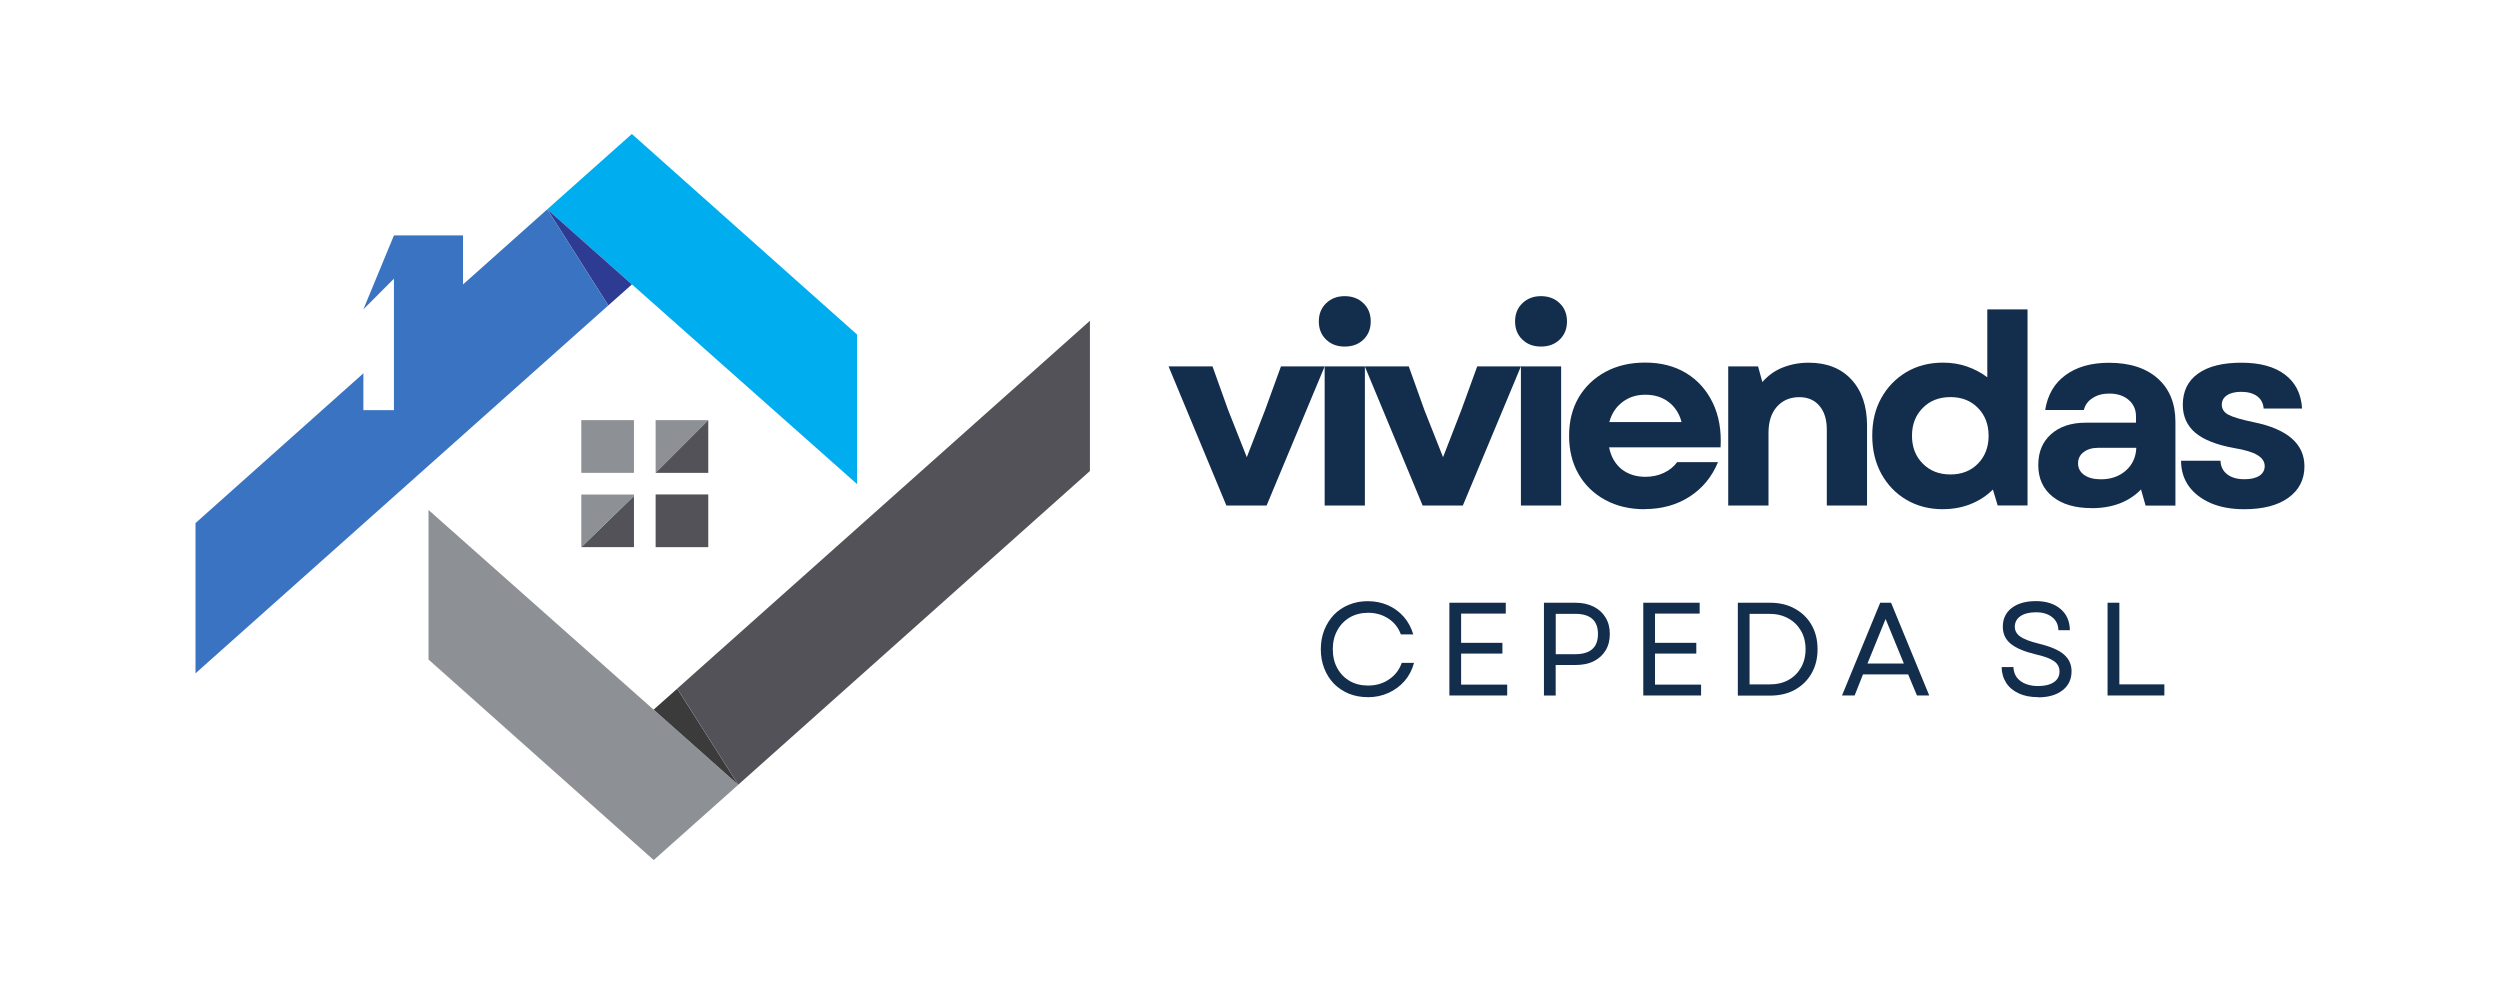
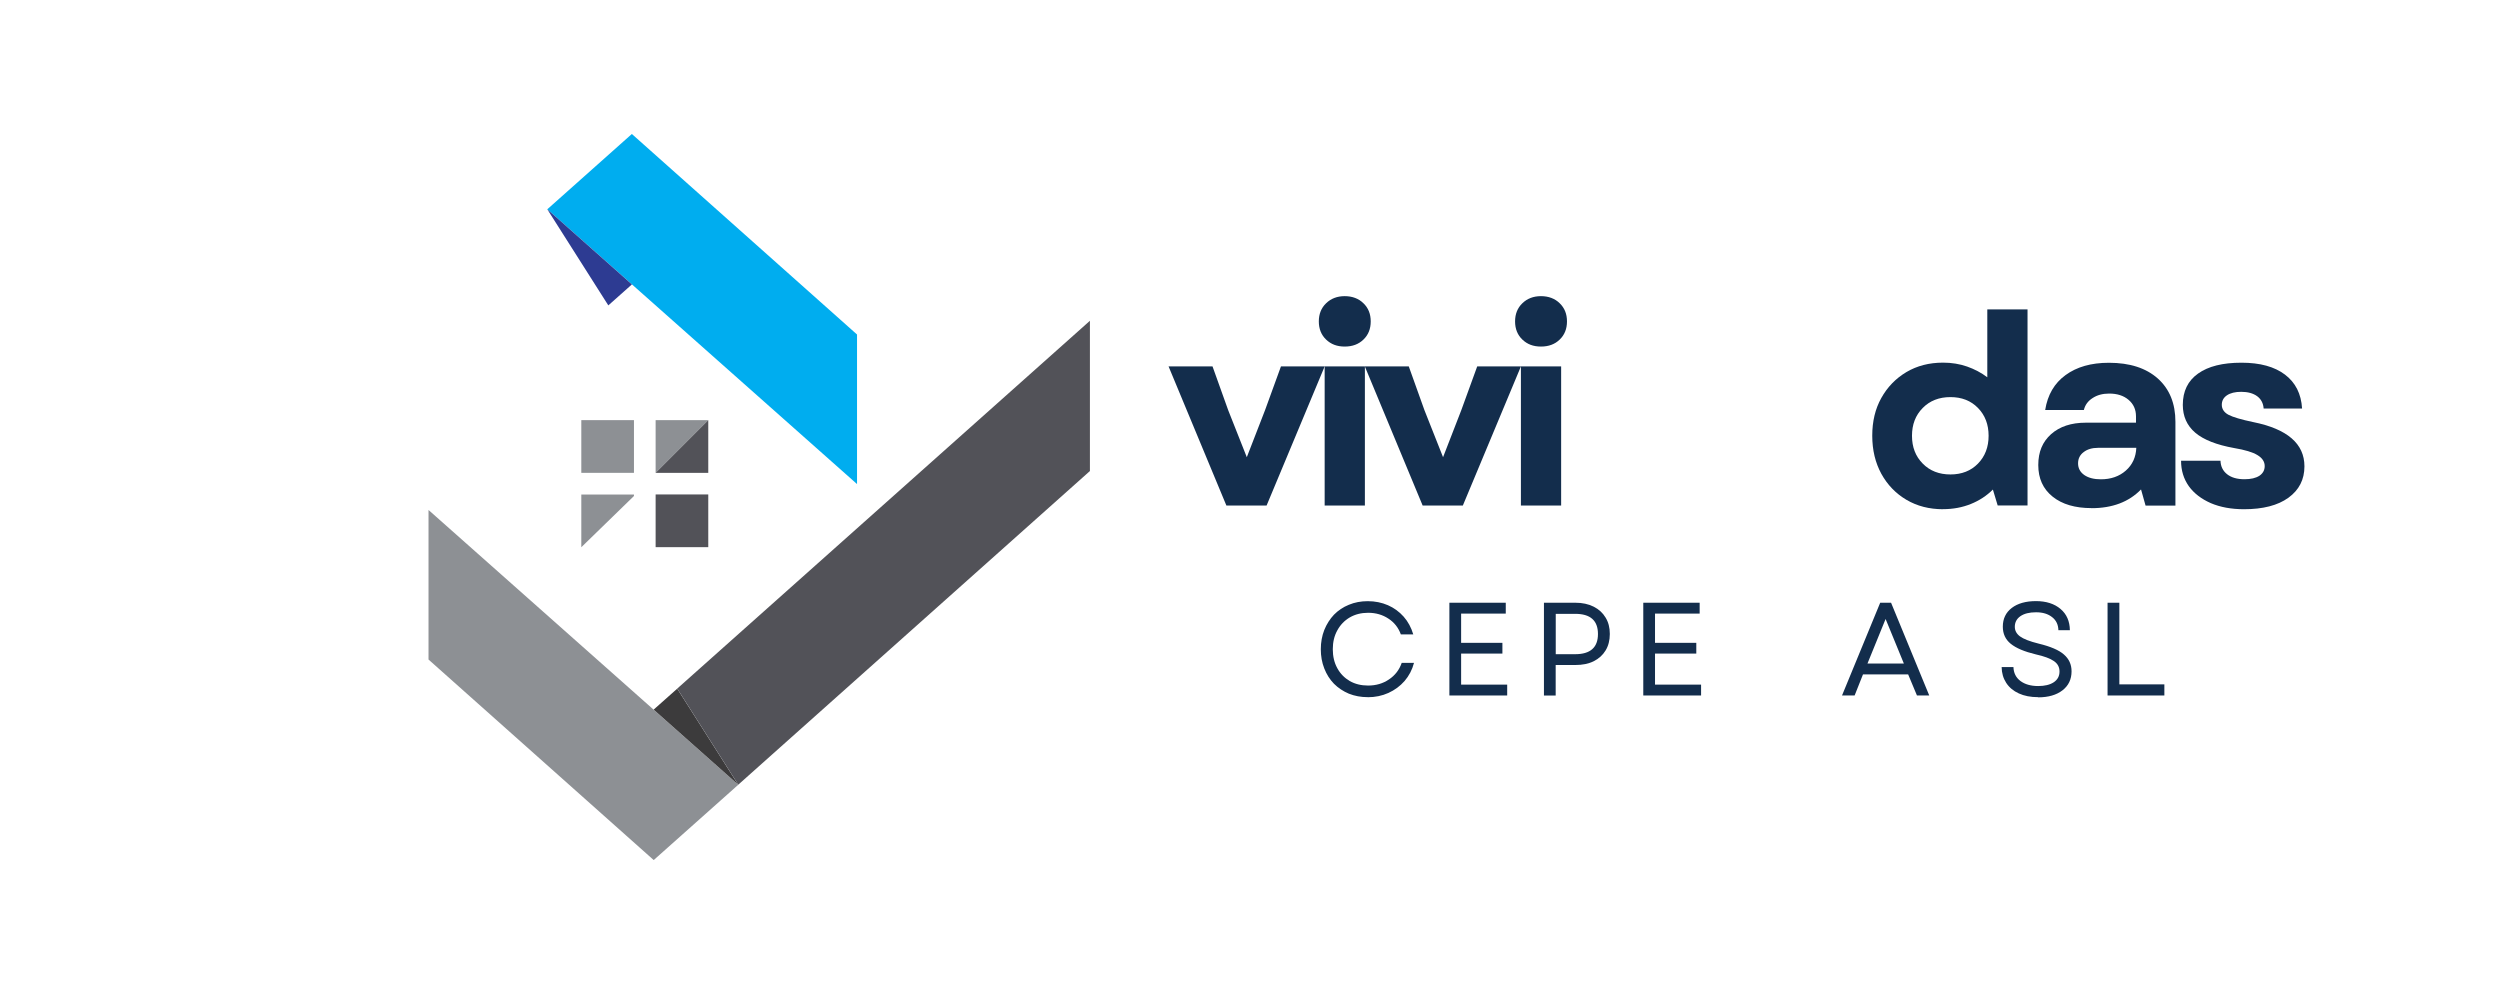
<svg xmlns="http://www.w3.org/2000/svg" id="Capa_1" data-name="Capa 1" viewBox="0 0 402.67 160">
  <defs>
    <style>      .cls-1 {        fill: #3a73c1;      }      .cls-2 {        fill: #525258;      }      .cls-3 {        fill: none;      }      .cls-4 {        fill: #2d3b92;      }      .cls-5 {        fill: #00adef;      }      .cls-6 {        fill: #8d9094;      }      .cls-7 {        clip-path: url(#clippath-1);      }      .cls-8 {        clip-path: url(#clippath-3);      }      .cls-9 {        fill: #132d4c;      }      .cls-10 {        fill: #3c3b3c;      }      .cls-11 {        clip-path: url(#clippath-2);      }      .cls-12 {        clip-path: url(#clippath);      }    </style>
    <clipPath id="clippath">
      <rect class="cls-3" x="87.85" y="21.47" width="50.36" height="56.74" />
    </clipPath>
    <clipPath id="clippath-1">
      <rect class="cls-3" x="68.75" y="81.83" width="50.44" height="56.7" />
    </clipPath>
    <clipPath id="clippath-2">
      <rect class="cls-3" x="108.88" y="51.42" width="66.67" height="75.17" />
    </clipPath>
    <clipPath id="clippath-3">
      <rect class="cls-3" x="31.49" y="32.96" width="66.6" height="75.97" />
    </clipPath>
  </defs>
  <g>
    <g class="cls-12">
      <path class="cls-5" d="M138.04,53.88l-36.27-32.3-13.62,12.13,49.89,44.26v-24.1" />
    </g>
    <path class="cls-4" d="M101.78,45.81l-13.63-12.1,9.83,15.48,3.8-3.38Z" />
    <g class="cls-7">
      <path class="cls-6" d="M69.02,106.23l36.27,32.3,13.62-12.13-49.89-44.26v24.1" />
    </g>
    <path class="cls-10" d="M105.28,114.3l13.63,12.1-9.83-15.48-3.8,3.38Z" />
    <g class="cls-11">
      <path class="cls-2" d="M175.57,51.65l-66.49,59.26,9.83,15.48,56.66-50.54v-24.21" />
    </g>
    <g class="cls-8">
-       <path class="cls-1" d="M88.15,33.71l-13.57,12.1v-7.89h-11.13l-4.92,11.9,4.92-4.93v21.17h-4.92v-5.93l-27.04,24.12v24.2l66.49-59.26-9.83-15.48" />
-     </g>
+       </g>
    <path class="cls-6" d="M102.11,67.67h-8.48v8.49h8.48v-8.49" />
-     <path class="cls-2" d="M102.11,88.13v-8.25l-8.48,8.25h8.48Z" />
    <path class="cls-6" d="M93.63,79.65v8.49l8.48-8.25v-.24h-8.48" />
    <path class="cls-6" d="M105.6,67.67v8.49l8.48-8.49h-8.48Z" />
    <path class="cls-2" d="M105.6,76.16h8.48v-8.49l-8.48,8.49Z" />
    <path class="cls-2" d="M105.6,88.13h8.48v-8.49h-8.48v8.49" />
  </g>
  <g>
    <path class="cls-9" d="M197.53,81.42l-9.31-22.4h7.08l2.52,7.04,3,7.58,2.94-7.58,2.56-7.04h7.04l-9.35,22.4h-6.48Z" />
    <path class="cls-9" d="M213.36,81.42v-22.4h6.48v22.4h-6.48ZM212.42,51.77c0-1.19.39-2.17,1.17-2.92.78-.76,1.78-1.15,3-1.15s2.26.39,3.02,1.15c.78.75,1.17,1.72,1.17,2.92s-.39,2.17-1.17,2.92c-.77.75-1.77,1.13-3.02,1.13s-2.22-.38-3-1.13c-.78-.75-1.17-1.72-1.17-2.92Z" />
    <path class="cls-9" d="M229.14,81.42l-9.31-22.4h7.08l2.52,7.04,3,7.58,2.94-7.58,2.56-7.04h7.04l-9.35,22.4h-6.48Z" />
    <path class="cls-9" d="M244.97,81.42v-22.4h6.48v22.4h-6.48ZM244.03,51.77c0-1.19.39-2.17,1.17-2.92.78-.76,1.78-1.15,3-1.15s2.26.39,3.02,1.15c.78.75,1.17,1.72,1.17,2.92s-.39,2.17-1.17,2.92c-.77.75-1.77,1.13-3.02,1.13s-2.22-.38-3-1.13c-.78-.75-1.17-1.72-1.17-2.92Z" />
-     <path class="cls-9" d="M264.89,82.02c-2.39,0-4.51-.5-6.35-1.5-1.83-1-3.27-2.39-4.29-4.17-1.02-1.78-1.52-3.83-1.52-6.17s.51-4.38,1.54-6.15c1.04-1.76,2.48-3.14,4.31-4.13,1.84-1,3.98-1.5,6.4-1.5,2.55,0,4.76.57,6.63,1.71,1.86,1.14,3.28,2.74,4.27,4.79.98,2.04,1.4,4.43,1.25,7.15h-17.96c.32,1.54,1,2.72,2.04,3.54,1.05.81,2.32,1.21,3.81,1.21,1.08,0,2.07-.21,2.96-.63.9-.42,1.61-.99,2.15-1.73h6.58c-.97,2.36-2.5,4.22-4.58,5.56-2.07,1.33-4.48,2-7.23,2ZM259.2,67.98h11.65c-.36-1.36-1.05-2.43-2.06-3.21-1.02-.79-2.27-1.19-3.77-1.19s-2.67.4-3.71,1.19c-1.03.78-1.73,1.85-2.1,3.21Z" />
-     <path class="cls-9" d="M278.36,81.42v-22.4h4.81l.69,2.52c.9-1.05,2-1.84,3.29-2.35,1.3-.51,2.69-.77,4.17-.77,2.93,0,5.23.91,6.9,2.73,1.67,1.82,2.5,4.29,2.5,7.4v12.88h-6.48v-12.21c0-1.65-.4-2.94-1.19-3.85-.78-.93-1.86-1.4-3.25-1.4-1.49,0-2.69.52-3.6,1.54-.91,1.03-1.35,2.43-1.35,4.19v11.73h-6.48Z" />
    <path class="cls-9" d="M312.96,82.02c-2.22,0-4.19-.51-5.9-1.52-1.71-1.01-3.06-2.41-4.04-4.19-.97-1.78-1.46-3.82-1.46-6.13s.48-4.33,1.46-6.08c.98-1.76,2.33-3.15,4.04-4.17,1.71-1.01,3.67-1.52,5.9-1.52,1.39,0,2.68.21,3.88.63,1.19.42,2.28.99,3.25,1.73v-10.94h6.48v31.58h-4.81l-.77-2.56c-1,1-2.19,1.78-3.56,2.33-1.36.55-2.85.83-4.46.83ZM307.96,70.19c0,1.82.57,3.31,1.73,4.48,1.15,1.17,2.64,1.75,4.46,1.75s3.3-.58,4.44-1.75c1.14-1.17,1.71-2.66,1.71-4.48s-.57-3.31-1.71-4.48c-1.14-1.17-2.62-1.75-4.44-1.75s-3.31.58-4.46,1.75c-1.16,1.17-1.73,2.66-1.73,4.48Z" />
    <path class="cls-9" d="M336.88,81.84c-2.64,0-4.73-.61-6.27-1.85-1.54-1.23-2.31-2.93-2.31-5.08s.69-3.74,2.06-4.98c1.39-1.23,3.25-1.85,5.58-1.85h8.1v-1.02c0-1.11-.41-2-1.21-2.67-.79-.67-1.83-1-3.1-1-1.06,0-1.95.24-2.69.73-.74.47-1.2,1.11-1.4,1.92h-6.23c.39-2.44,1.48-4.32,3.29-5.63,1.8-1.32,4.13-1.98,6.98-1.98,3.36,0,5.98.85,7.88,2.54,1.89,1.7,2.83,4.02,2.83,6.98v13.48h-4.81l-.73-2.6c-1.96,2.02-4.62,3.02-7.98,3.02ZM334.71,74.63c0,.78.33,1.41,1,1.88.67.46,1.55.69,2.67.69,1.61,0,2.95-.46,4.02-1.4,1.07-.94,1.63-2.17,1.69-3.67h-6.15c-.96,0-1.74.23-2.33.69-.6.45-.9,1.05-.9,1.81Z" />
    <path class="cls-9" d="M361.44,82.02c-2.04,0-3.83-.33-5.35-.98-1.52-.67-2.7-1.57-3.54-2.73-.83-1.17-1.25-2.53-1.25-4.1h6.35c.03.91.38,1.63,1.06,2.17.68.54,1.61.81,2.81.81,1.03,0,1.82-.19,2.4-.56.57-.39.85-.91.85-1.56,0-.71-.39-1.3-1.17-1.77-.77-.47-2.01-.84-3.73-1.13-2.85-.51-4.95-1.34-6.29-2.48-1.33-1.14-2-2.63-2-4.48,0-2.19.82-3.88,2.46-5.04,1.64-1.17,3.96-1.75,6.98-1.75s5.32.64,7.02,1.92c1.69,1.28,2.61,3.1,2.75,5.46h-6.19c-.06-.84-.41-1.51-1.04-1.98-.64-.47-1.5-.71-2.58-.71-.97,0-1.74.19-2.29.56-.56.38-.83.89-.83,1.54s.36,1.22,1.08,1.6c.73.38,2.05.77,3.96,1.17,5.51,1.11,8.27,3.49,8.27,7.13,0,2.13-.86,3.81-2.58,5.06-1.72,1.24-4.1,1.85-7.15,1.85Z" />
    <path class="cls-9" d="M220.3,112.29c-1.1,0-2.11-.19-3.04-.56-.92-.39-1.72-.92-2.4-1.6-.67-.69-1.19-1.51-1.56-2.46-.38-.96-.56-1.99-.56-3.1s.19-2.16.56-3.1c.38-.94.9-1.76,1.56-2.46.68-.69,1.48-1.23,2.4-1.6.93-.39,1.94-.58,3.04-.58,1.18,0,2.26.22,3.25.65.98.43,1.83,1.05,2.54,1.85.71.81,1.22,1.76,1.54,2.85h-2c-.39-1.08-1.06-1.93-2-2.54-.95-.63-2.04-.94-3.27-.94-1.11,0-2.1.25-2.96.75-.85.5-1.52,1.2-2,2.08-.49.88-.73,1.89-.73,3.04s.24,2.18.73,3.06c.48.88,1.15,1.56,2,2.06.86.49,1.84.73,2.96.73,1.26,0,2.38-.32,3.35-.98.98-.65,1.67-1.54,2.06-2.67h1.98c-.29,1.11-.8,2.08-1.52,2.92-.72.82-1.59,1.46-2.6,1.92-1.02.46-2.13.69-3.33.69Z" />
    <path class="cls-9" d="M233.45,112.02v-14.94h9.08v1.75h-7.19v4.71h6.65v1.73h-6.65v5h7.42v1.75h-9.31Z" />
    <path class="cls-9" d="M248.68,112.02v-14.94h5.06c1.13,0,2.1.21,2.94.63s1.47,1,1.92,1.75c.46.74.69,1.62.69,2.65s-.23,1.92-.69,2.67c-.45.74-1.08,1.31-1.92,1.73-.83.41-1.81.6-2.94.6h-3.17v4.92h-1.9ZM250.58,105.37h3.13c2.44,0,3.67-1.08,3.67-3.25s-1.22-3.25-3.67-3.25h-3.13v6.5Z" />
    <path class="cls-9" d="M264.68,112.02v-14.94h9.08v1.75h-7.19v4.71h6.65v1.73h-6.65v5h7.42v1.75h-9.31Z" />
-     <path class="cls-9" d="M279.91,112.02v-14.94h5.17c1.54,0,2.88.32,4.02.96,1.15.63,2.05,1.5,2.69,2.63.64,1.11.96,2.41.96,3.9s-.32,2.75-.96,3.88c-.64,1.13-1.54,2.01-2.69,2.65-1.14.63-2.48.94-4.02.94h-5.17ZM281.8,110.23h3.27c1.14,0,2.14-.23,3-.71.86-.48,1.53-1.15,2.02-2,.48-.86.73-1.84.73-2.96s-.25-2.13-.75-2.98c-.49-.84-1.17-1.51-2.04-1.98-.86-.48-1.88-.73-3.04-.73h-3.19v11.35Z" />
    <path class="cls-9" d="M296.69,112.02l6.15-14.94h1.75l6.15,14.94h-1.98l-1.42-3.4h-7.27l-1.35,3.4h-2.02ZM300.8,106.87h5.85l-2.94-7.17-2.92,7.17Z" />
    <path class="cls-9" d="M328.27,112.29c-1.2,0-2.23-.2-3.1-.6-.88-.4-1.56-.97-2.04-1.71-.47-.73-.72-1.58-.73-2.54h1.9c.03.95.4,1.7,1.13,2.25.73.54,1.69.81,2.85.81,1.05,0,1.89-.2,2.5-.6.63-.42.94-.99.94-1.73s-.3-1.27-.9-1.69c-.6-.42-1.57-.78-2.92-1.08-1.83-.44-3.18-1.01-4.04-1.71-.85-.69-1.27-1.61-1.27-2.75,0-1.28.48-2.28,1.44-3.02.96-.73,2.26-1.1,3.9-1.1s2.98.43,3.96,1.27c.98.83,1.48,1.97,1.5,3.42h-1.85c-.02-.89-.35-1.59-1-2.1-.66-.53-1.52-.79-2.6-.79s-1.91.21-2.52.63c-.6.42-.9.99-.9,1.71,0,.61.28,1.13.83,1.54.57.42,1.57.81,3.02,1.17,1.9.46,3.26,1.04,4.06,1.75.82.71,1.23,1.61,1.23,2.71,0,1.29-.49,2.31-1.46,3.06-.97.75-2.28,1.13-3.92,1.13Z" />
    <path class="cls-9" d="M339.46,112.02v-14.94h1.9v13.15h7.25v1.79h-9.15Z" />
  </g>
</svg>